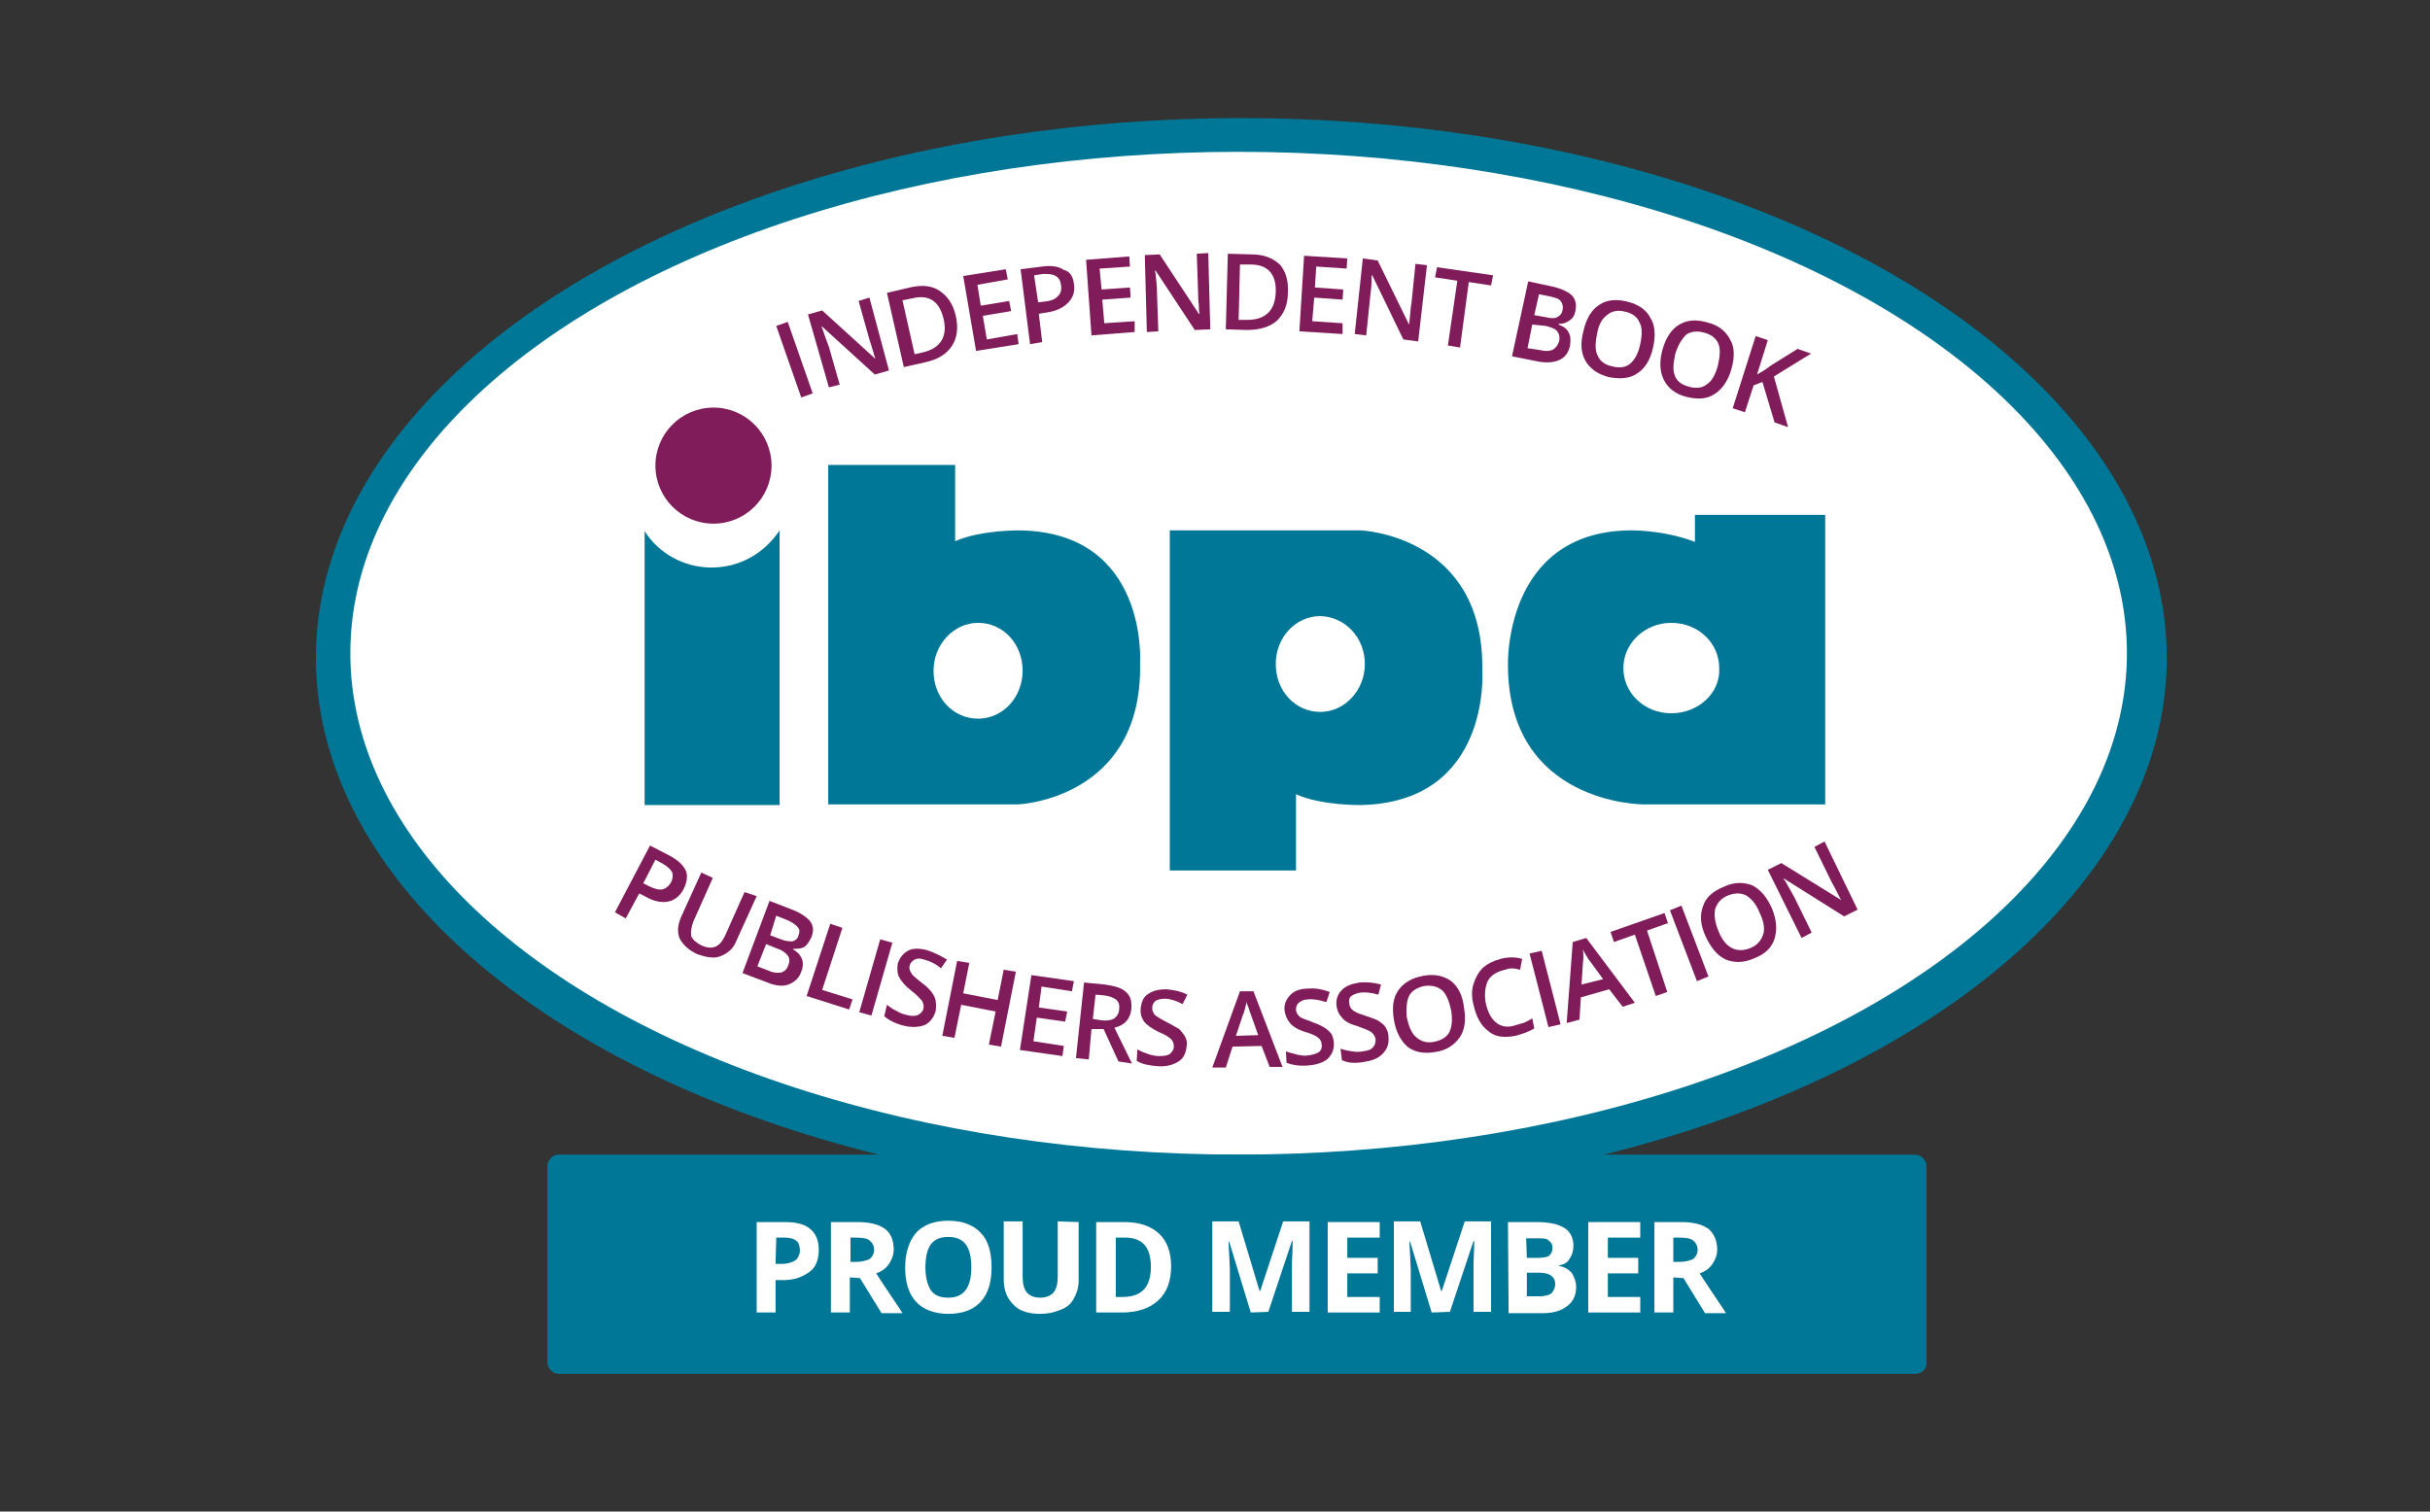
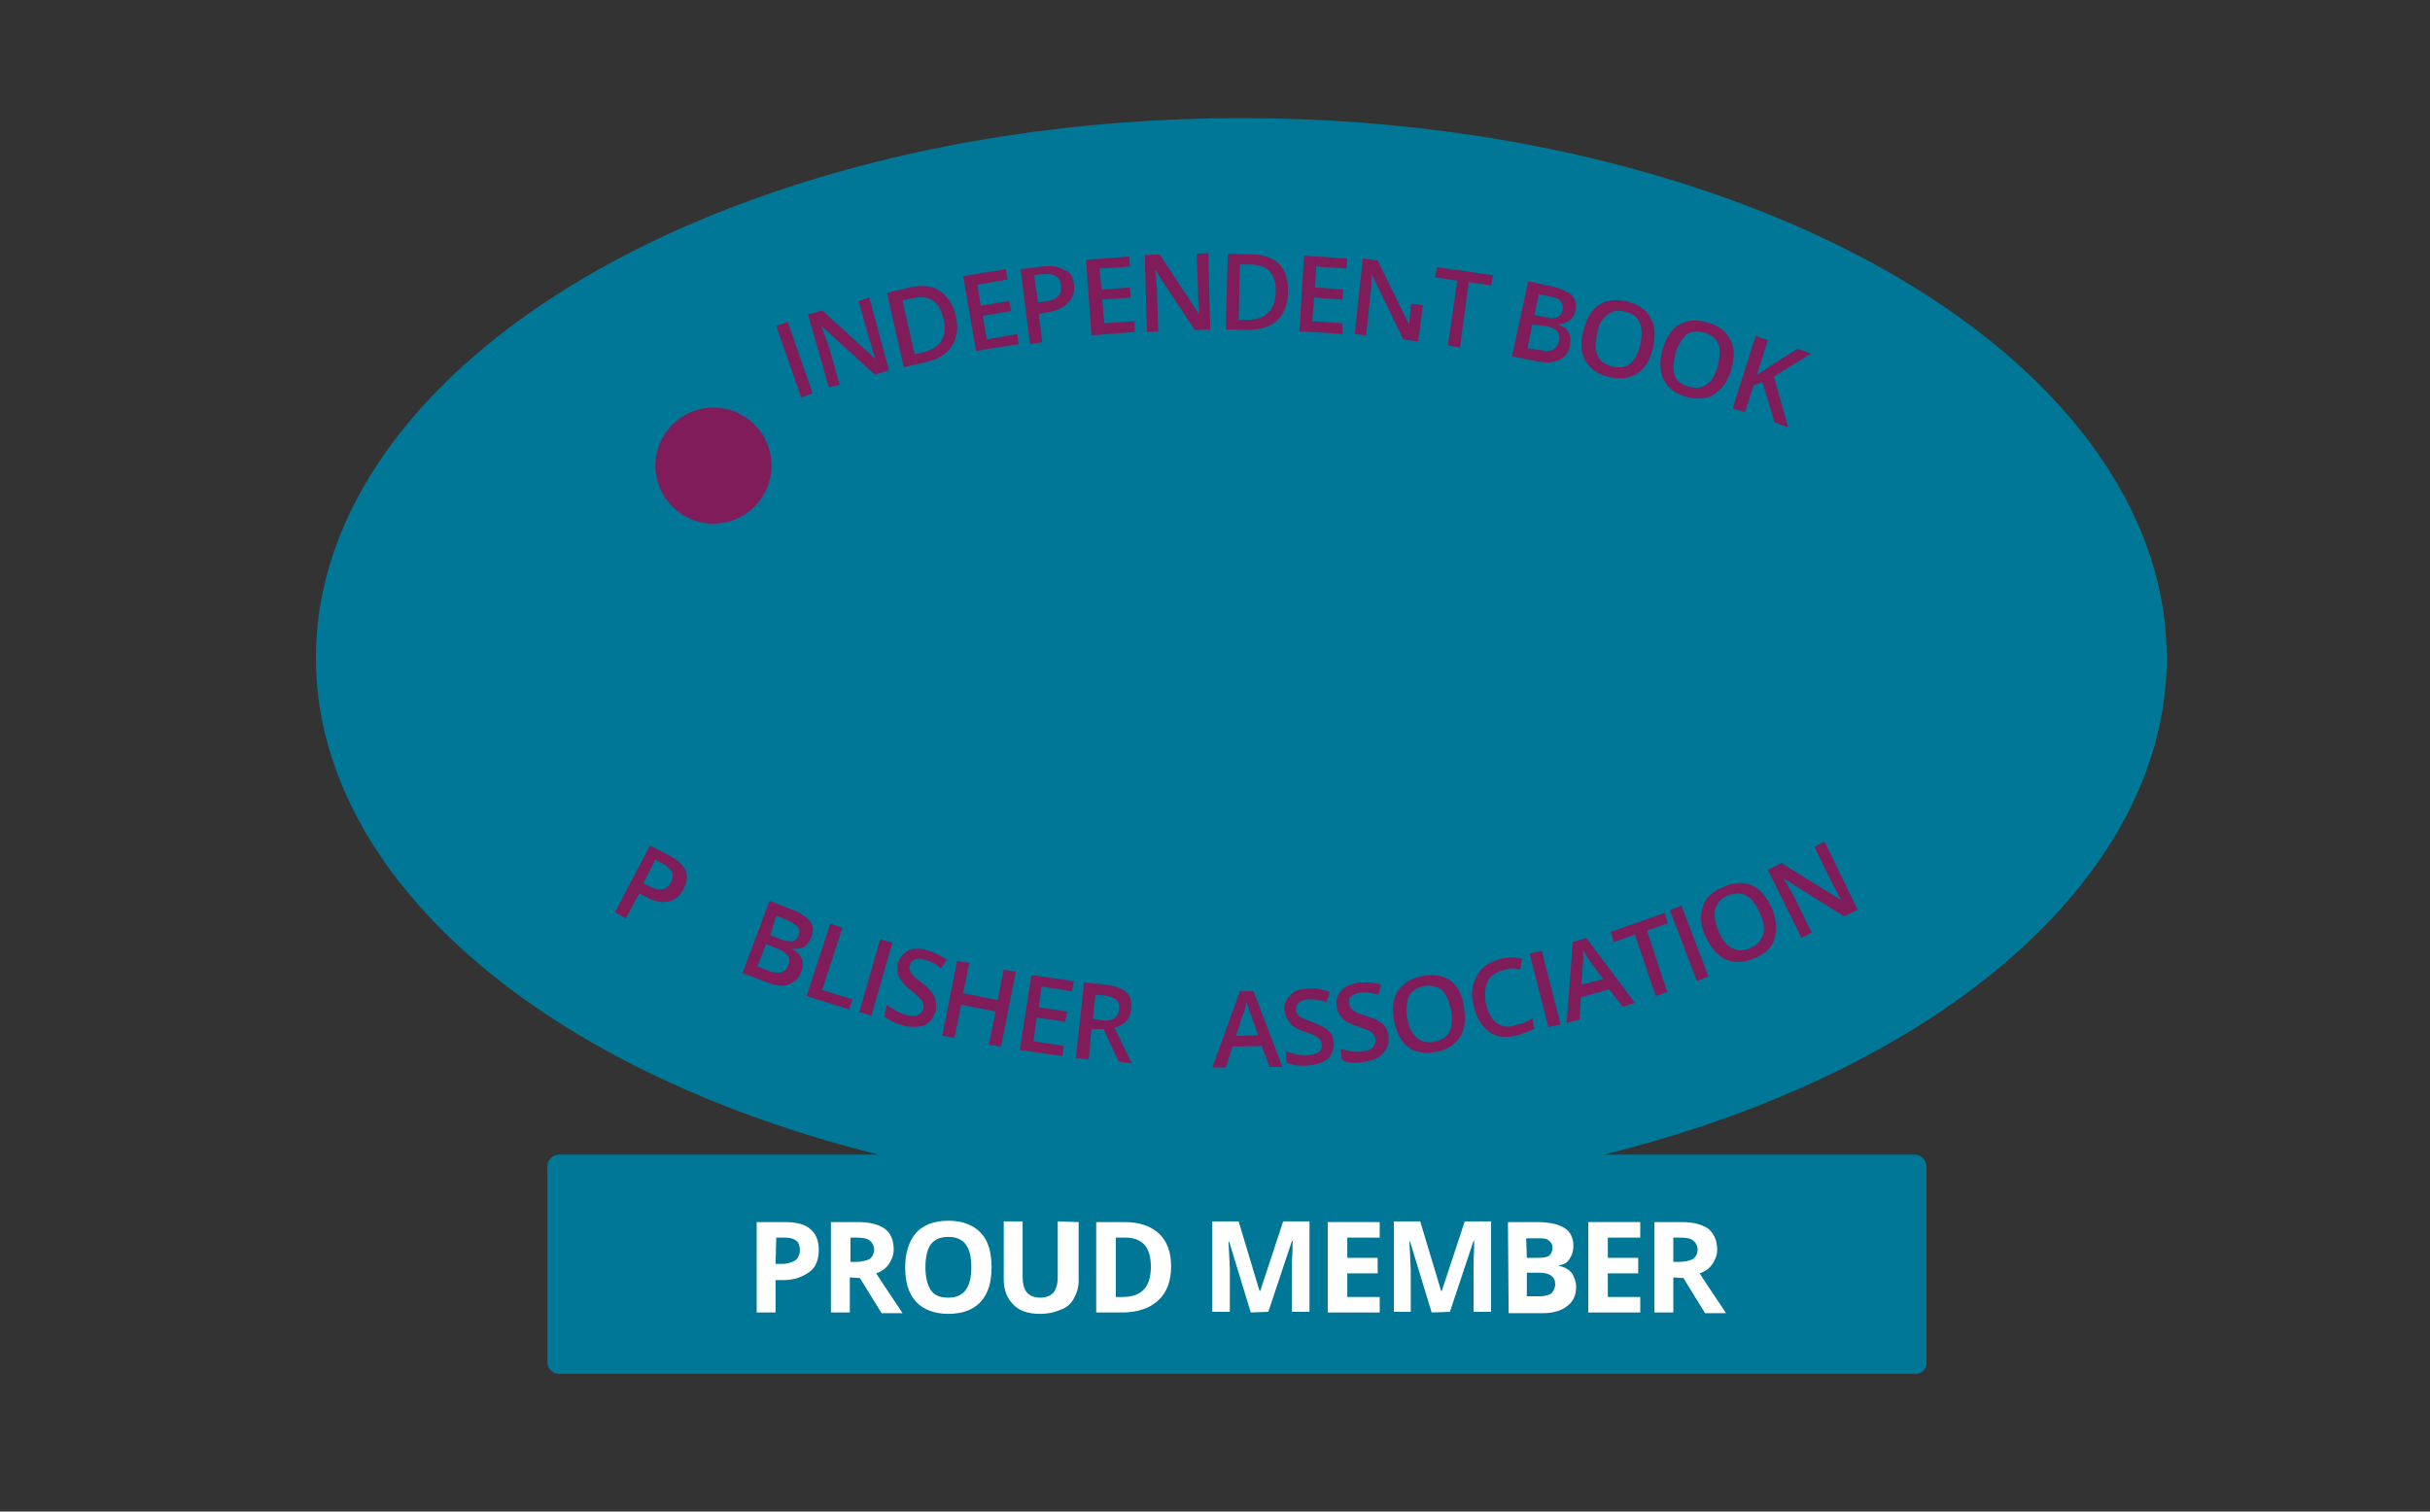
<svg xmlns="http://www.w3.org/2000/svg" version="1.1" id="Layer_1" x="0px" y="0px" viewBox="0 0 360 224" style="enable-background:new 0 0 360 224;" xml:space="preserve">
  <rect x="0" y="0" width="360" height="224" fill="#333333" stroke="none" />
  <style type="text/css">
	.st0{fill:#007796;}
	.st1{fill:#FFFFFF;}
	.st2{fill:#801C59;}
</style>
  <g>
    <ellipse class="st0" cx="183.9" cy="97.5" rx="137.1" ry="80" />
-     <ellipse class="st1" cx="183.5" cy="96.8" rx="131.6" ry="74.3" />
    <path class="st0" d="M105.4,84.1c-4.2,0-7.9-2.2-9.9-5.4v40.6h20V78.6C113.3,81.9,109.7,84.1,105.4,84.1z" />
    <path class="st0" d="M151.1,78.6c0,0-5.7-0.1-9.6,1.6V68.9h-18.8v50.3H137h4.5h9.4c0,0,18.4-0.8,18-20.9   C168.9,98.3,170.2,78.9,151.1,78.6z M144.9,106.5c-3.7,0-6.6-3.1-6.6-7.1c0-3.9,3-7.1,6.6-7.1c3.7,0,6.6,3.1,6.6,7.1   C151.5,103.3,148.6,106.5,144.9,106.5z" />
    <path class="st0" d="M219.6,99.5c0.4-20.2-18-20.9-18-20.9h-9.4h-4.5h-14.4V129H192v-11.3c3.8,1.7,9.6,1.6,9.6,1.6   C220.9,118.9,219.6,99.5,219.6,99.5z M202.2,98.4c0,3.9-3,7.1-6.6,7.1c-3.7,0-6.6-3.1-6.6-7.1s3-7.1,6.6-7.1   C199.3,91.4,202.2,94.5,202.2,98.4z" />
    <path class="st0" d="M251.1,76.3v4c-5-1.9-9.9-1.7-9.9-1.7c-18.4,0.4-17.8,19.9-17.8,19.9c0,20.7,20,20.7,20,20.7h7.6h6.1h13.3   V76.3H251.1z M247.6,105.7c-4,0-7.1-3-7.1-6.7c0-3.7,3.2-6.7,7.1-6.7c4,0,7.1,3,7.1,6.7C254.9,102.7,251.6,105.7,247.6,105.7z" />
    <circle class="st2" cx="105.7" cy="69" r="8.6" />
    <g>
      <g>
        <path class="st2" d="M118.7,58.9L115,48.3l1.7-0.6l3.7,10.6L118.7,58.9z" />
        <path class="st2" d="M131.7,54.9l-2.1,0.6l-7.8-7.1h-0.1l0.2,0.5c0.3,0.9,0.6,1.7,0.9,2.5l1.6,5.6l-1.6,0.4l-3.1-10.8l2.1-0.6     l7.8,7.1h0.1c-0.1-0.1-0.2-0.5-0.4-1.2s-0.4-1.3-0.5-1.6l-1.6-5.7l1.6-0.5L131.7,54.9z" />
        <path class="st2" d="M141.6,46.8c0.4,1.8,0.2,3.3-0.6,4.5s-2.1,2-4,2.4l-3.1,0.7l-2.5-11l3.4-0.8c1.8-0.4,3.2-0.3,4.4,0.5     C140.4,43.9,141.2,45.1,141.6,46.8z M139.8,47.3c-0.6-2.6-2.1-3.7-4.6-3.1l-1.5,0.3l1.8,8l1.3-0.3     C139.3,51.6,140.4,49.9,139.8,47.3z" />
        <path class="st2" d="M150.9,51l-6.3,1l-1.9-11.1l6.3-1l0.3,1.5l-4.5,0.8l0.5,3.1l4.2-0.7l0.3,1.5l-4.2,0.7l0.6,3.5l4.5-0.8     L150.9,51z" />
        <path class="st2" d="M159.1,42.1c0.2,1.2-0.2,2.1-0.9,2.8c-0.7,0.7-1.7,1.2-3.1,1.4l-1.2,0.2l0.5,4.2l-1.8,0.3l-1.4-11.1l3.2-0.4     c1.4-0.2,2.5,0,3.2,0.5C158.5,40.2,159,41,159.1,42.1z M153.8,44.8l0.9-0.1c0.9-0.1,1.6-0.3,2-0.8c0.4-0.3,0.6-0.9,0.5-1.6     c-0.1-0.7-0.3-1.1-0.8-1.4s-1-0.3-1.9-0.3l-1.3,0.2L153.8,44.8z" />
        <path class="st2" d="M168.1,49.2l-6.4,0.5l-0.8-11.2l6.4-0.5l0.1,1.5l-4.5,0.3l0.3,3.1l4.2-0.3l0.1,1.5l-4.2,0.3l0.3,3.5l4.5-0.3     L168.1,49.2z" />
        <path class="st2" d="M179.3,48.8l-2.3,0.1l-5.8-8.8h-0.1l0.1,0.5c0.1,0.9,0.2,1.8,0.2,2.6l0.2,5.9l-1.7,0.1l-0.3-11.4l2.2-0.1     l5.8,8.8h0.1c0-0.1-0.1-0.5-0.1-1.3c-0.1-0.8-0.1-1.4-0.1-1.7l-0.2-5.9l1.7-0.1L179.3,48.8z" />
        <path class="st2" d="M190.8,43.3c0,1.9-0.6,3.2-1.6,4.2c-1,0.9-2.5,1.4-4.5,1.4l-3.1-0.1l0.3-11.2l3.5,0.1c1.8,0,3.1,0.5,4.2,1.5     C190.4,40.1,190.9,41.5,190.8,43.3z M189,43.3c0.1-2.7-1.2-4.1-3.7-4.1h-1.6l-0.2,8.2h1.3C187.5,47.4,188.9,46,189,43.3z" />
        <path class="st2" d="M198.9,49.5l-6.4-0.4l0.7-11.2l6.4,0.4l-0.1,1.5l-4.5-0.3l-0.2,3.1l4.2,0.3l-0.1,1.5l-4.2-0.3l-0.3,3.5     l4.5,0.3L198.9,49.5z" />
-         <path class="st2" d="M210.1,50.6l-2.2-0.3l-4.6-9.5h-0.1v0.5c0,0.9-0.1,1.8-0.2,2.6l-0.6,5.8l-1.7-0.2l1.2-11.2l2.2,0.3l4.6,9.4     h0.1c0-0.1,0-0.5,0.1-1.3c0.1-0.8,0.1-1.4,0.2-1.7l0.6-5.9l1.7,0.2L210.1,50.6z" />
+         <path class="st2" d="M210.1,50.6l-2.2-0.3l-4.6-9.5h-0.1v0.5c0,0.9-0.1,1.8-0.2,2.6l-0.6,5.8l-1.7-0.2l1.2-11.2l2.2,0.3l4.6,9.4     h0.1c0-0.1,0-0.5,0.1-1.3c0.1-0.8,0.1-1.4,0.2-1.7l1.7,0.2L210.1,50.6z" />
        <path class="st2" d="M216.3,51.5l-1.8-0.3l1.4-9.6l-3.3-0.5l0.3-1.5l8.3,1.2l-0.3,1.5l-3.3-0.5L216.3,51.5z" />
        <path class="st2" d="M226.4,41.7l3.3,0.7c1.5,0.3,2.5,0.8,3.1,1.3c0.6,0.6,0.8,1.4,0.6,2.3c-0.1,0.7-0.4,1.2-0.9,1.5     c-0.4,0.3-0.9,0.5-1.6,0.5v0.1c0.8,0.3,1.3,0.7,1.5,1.2c0.3,0.5,0.3,1.1,0.2,1.9c-0.2,1-0.7,1.7-1.5,2.1     c-0.8,0.4-1.8,0.5-3.1,0.3l-4-0.8L226.4,41.7z M227,48.1l-0.7,3.5l2,0.3c0.8,0.2,1.4,0.1,1.8-0.1c0.4-0.3,0.7-0.6,0.9-1.3     c0.1-0.6,0-1-0.3-1.4s-0.9-0.6-1.7-0.8L227,48.1z M227.3,46.7L229,47c0.8,0.2,1.4,0.2,1.7,0c0.4-0.2,0.7-0.5,0.8-1.1     c0.1-0.5,0-0.9-0.3-1.3s-0.9-0.5-1.7-0.7l-1.5-0.3L227.3,46.7z" />
        <path class="st2" d="M244.9,51.5c-0.4,1.8-1.2,3.1-2.3,3.8c-1.1,0.8-2.5,0.9-4.2,0.6c-1.6-0.4-2.8-1.2-3.5-2.4s-0.8-2.7-0.3-4.5     c0.4-1.8,1.2-3.1,2.3-3.8c1.1-0.8,2.6-0.9,4.2-0.5s2.8,1.2,3.4,2.4C245.2,48.2,245.3,49.7,244.9,51.5z M236.6,49.5     c-0.3,1.4-0.3,2.5,0.1,3.2c0.3,0.8,1.1,1.4,2.2,1.6c1.1,0.3,2,0.1,2.6-0.4c0.7-0.6,1.2-1.5,1.5-2.9c0.3-1.4,0.3-2.5-0.1-3.2     c-0.3-0.8-1.1-1.4-2.1-1.6c-1.1-0.3-2-0.1-2.6,0.4C237.3,47.2,236.8,48.2,236.6,49.5z" />
        <path class="st2" d="M256.5,54.7c-0.5,1.8-1.4,3-2.5,3.7c-1.2,0.8-2.6,0.8-4.2,0.4s-2.7-1.3-3.3-2.5c-0.6-1.2-0.7-2.7-0.2-4.5     c0.5-1.8,1.4-3.1,2.5-3.7c1.2-0.7,2.5-0.8,4.2-0.3c1.6,0.4,2.7,1.3,3.3,2.5C257,51.4,257,53,256.5,54.7z M248.2,52.4     c-0.3,1.4-0.4,2.4-0.1,3.2c0.3,0.9,1,1.4,2.1,1.7c1,0.3,2,0.2,2.6-0.3c0.8-0.5,1.3-1.4,1.7-2.8c0.3-1.4,0.4-2.4,0.1-3.2     c-0.3-0.8-1-1.4-2.1-1.7c-1-0.3-2-0.2-2.7,0.3C249.2,50.2,248.6,51.1,248.2,52.4z" />
        <path class="st2" d="M264.9,63.3l-2-0.7l-1.8-6l-1.3,0.5l-1.3,4l-1.8-0.6l3.4-10.7l1.8,0.6l-1.6,5.1c0.7-0.4,1.4-0.8,2-1.3l4-2.5     l2,0.7c-2.6,1.6-4.4,2.7-5.5,3.4L264.9,63.3z" />
      </g>
    </g>
    <g>
      <g>
        <path class="st2" d="M101.3,131.7c-0.5,1-1.3,1.7-2.3,1.9c-0.9,0.2-2.1,0-3.3-0.7l-1-0.5l-2,3.7l-1.6-0.9l5.2-9.9l2.9,1.5     c1.3,0.7,2,1.4,2.4,2.2C101.9,129.7,101.8,130.7,101.3,131.7z M95.3,130.9l0.8,0.4c0.8,0.4,1.5,0.6,2,0.5c0.5-0.1,0.9-0.4,1.3-1     c0.3-0.6,0.3-1.1,0.2-1.5c-0.2-0.4-0.7-0.9-1.4-1.3l-1.1-0.6L95.3,130.9z" />
-         <path class="st2" d="M112.1,132.8l-3,6.6c-0.3,0.8-0.8,1.4-1.4,1.8c-0.6,0.4-1.3,0.7-2,0.7c-0.8,0-1.5-0.2-2.4-0.5     c-1.3-0.6-2.1-1.4-2.6-2.3c-0.4-1-0.3-2,0.2-3.2l3-6.6l1.7,0.8l-2.9,6.5c-0.3,0.9-0.4,1.5-0.3,2.1c0.2,0.6,0.8,1,1.5,1.4     c1.6,0.7,2.7,0.3,3.5-1.4l2.9-6.5L112.1,132.8z" />
        <path class="st2" d="M114,133.5l3.1,1.2c1.4,0.5,2.4,1.2,2.9,1.8c0.5,0.7,0.6,1.4,0.2,2.4c-0.3,0.6-0.6,1.1-1,1.4     c-0.5,0.3-1,0.3-1.7,0.3v0.1c0.7,0.4,1.1,0.9,1.3,1.4c0.2,0.5,0.2,1.2-0.1,1.9c-0.3,0.9-0.9,1.5-1.9,1.9     c-0.8,0.3-1.9,0.2-3.1-0.3l-3.7-1.4L114,133.5z M113.5,139.9l-1.3,3.3l1.8,0.7c0.7,0.3,1.3,0.3,1.8,0.2c0.5-0.2,0.8-0.5,1-1.1     c0.2-0.5,0.2-1-0.1-1.4s-0.8-0.8-1.5-1L113.5,139.9z M114.1,138.6l1.6,0.6c0.7,0.3,1.3,0.3,1.7,0.3c0.4-0.1,0.8-0.4,0.9-0.9     c0.2-0.5,0.2-0.9-0.2-1.3c-0.3-0.3-0.8-0.7-1.6-1l-1.5-0.6L114.1,138.6z" />
        <path class="st2" d="M119.5,147.6l3.5-10.7l1.8,0.6l-3,9.2l4.5,1.4l-0.5,1.5L119.5,147.6z" />
        <path class="st2" d="M127.3,150l3.1-10.8l1.8,0.5l-3.1,10.8L127.3,150z" />
        <path class="st2" d="M138.6,149.9c-0.3,0.9-0.8,1.6-1.6,2c-0.8,0.3-1.9,0.4-3.1,0.1c-1.2-0.3-2.2-0.8-2.9-1.4l0.4-1.7     c0.4,0.3,0.9,0.7,1.4,0.9c0.5,0.3,1,0.5,1.5,0.6c0.7,0.2,1.3,0.2,1.7,0s0.7-0.5,0.8-0.9c0.1-0.4,0-0.8-0.2-1.2     c-0.3-0.3-0.8-0.9-1.6-1.5c-0.9-0.7-1.4-1.3-1.8-2c-0.3-0.6-0.3-1.3-0.2-2c0.3-0.9,0.8-1.5,1.5-1.9s1.7-0.4,2.8-0.1     c1,0.3,2,0.8,3,1.4l-0.9,1.3c-0.8-0.7-1.7-1.1-2.5-1.3c-0.6-0.2-1-0.2-1.4,0c-0.3,0.2-0.6,0.4-0.7,0.8c-0.1,0.3-0.1,0.5,0,0.8     c0.1,0.3,0.3,0.5,0.4,0.7c0.3,0.3,0.7,0.6,1.3,1.1c0.7,0.5,1.2,1,1.5,1.4c0.3,0.4,0.5,0.8,0.6,1.2     C138.7,148.8,138.7,149.4,138.6,149.9z" />
        <path class="st2" d="M148.3,155.1l-1.8-0.3l1-4.9l-5.1-1l-1,4.9l-1.8-0.3l2.2-11.1l1.8,0.3l-0.9,4.5l5.1,1l0.9-4.5l1.8,0.3     L148.3,155.1z" />
        <path class="st2" d="M157.4,156.5l-6.3-0.9l1.7-11.1l6.3,0.9l-0.3,1.5l-4.5-0.7l-0.4,3.1l4.2,0.6l-0.3,1.5l-4.2-0.6l-0.5,3.5     l4.5,0.7L157.4,156.5z" />
        <path class="st2" d="M161.7,152.5l-0.4,4.5l-1.9-0.2l1.2-11.2l3.1,0.3c1.4,0.2,2.5,0.5,3.1,1.1c0.7,0.6,0.9,1.4,0.8,2.6     c-0.2,1.4-0.9,2.3-2.5,2.7l2.6,5.3l-2-0.3l-2.2-4.8L161.7,152.5z M161.9,151l1.3,0.2c0.8,0.1,1.4,0,1.9-0.3     c0.4-0.3,0.7-0.8,0.7-1.4c0.1-0.6-0.1-1.1-0.5-1.4s-1-0.5-1.8-0.6l-1.2-0.1L161.9,151z" />
-         <path class="st2" d="M175.8,155c-0.1,1-0.4,1.8-1.2,2.3c-0.8,0.5-1.8,0.8-3.1,0.7c-1.3-0.1-2.3-0.3-3.1-0.8l0.1-1.7     c0.5,0.3,1,0.5,1.6,0.7c0.6,0.2,1.1,0.3,1.6,0.3c0.8,0,1.3-0.1,1.6-0.3c0.3-0.3,0.6-0.6,0.6-1.1c0-0.4-0.1-0.8-0.4-1.1     c-0.3-0.3-0.9-0.7-1.9-1.1c-1-0.5-1.7-1-2.1-1.5c-0.4-0.6-0.6-1.2-0.5-2c0.1-0.9,0.4-1.7,1.1-2.1c0.7-0.5,1.6-0.7,2.7-0.7     c1.1,0.1,2.1,0.3,3.1,0.8l-0.7,1.4c-0.9-0.5-1.9-0.8-2.6-0.8c-0.6,0-1,0.1-1.4,0.3c-0.3,0.3-0.5,0.6-0.5,1c0,0.3,0,0.5,0.2,0.8     c0.1,0.3,0.3,0.4,0.6,0.6c0.3,0.2,0.8,0.5,1.4,0.8c0.8,0.4,1.4,0.8,1.8,1c0.3,0.3,0.6,0.7,0.8,1C175.8,154,175.9,154.5,175.8,155     z" />
        <path class="st2" d="M188.1,158.1l-1.2-3.1l-4.3,0.1l-1,3.1h-2l4.1-11.3h2l4.3,11.2H188.1z M186.4,153.4l-1.1-3.1     c-0.1-0.2-0.2-0.5-0.3-0.9c-0.2-0.4-0.3-0.8-0.3-0.9c-0.2,0.6-0.3,1.4-0.6,2l-1,3L186.4,153.4z" />
        <path class="st2" d="M197.6,154.5c0.1,1-0.3,1.8-0.9,2.4c-0.7,0.6-1.7,0.9-3,1c-1.3,0.1-2.3-0.1-3.1-0.4l-0.1-1.7     c0.5,0.2,1.1,0.3,1.7,0.5c0.6,0.1,1.1,0.2,1.6,0.1c0.8-0.1,1.3-0.3,1.6-0.5s0.5-0.7,0.4-1.1c0-0.4-0.2-0.8-0.5-1     c-0.3-0.3-1-0.6-2-0.9c-1-0.3-1.8-0.8-2.2-1.3s-0.7-1.1-0.8-1.9c-0.1-0.9,0.3-1.7,0.9-2.3s1.5-0.9,2.6-0.9     c1.1-0.1,2.1,0.1,3.2,0.5l-0.5,1.5c-1-0.3-2-0.5-2.7-0.4c-0.6,0-1,0.2-1.4,0.5c-0.3,0.3-0.4,0.6-0.4,1c0,0.3,0.1,0.5,0.3,0.8     c0.2,0.2,0.3,0.4,0.7,0.5c0.3,0.2,0.9,0.3,1.5,0.6c0.9,0.3,1.4,0.6,1.9,0.9c0.4,0.3,0.7,0.6,0.9,0.9     C197.4,153.6,197.6,154,197.6,154.5z" />
        <path class="st2" d="M205.7,153.7c0.1,1-0.2,1.8-0.9,2.5c-0.7,0.7-1.6,1-2.9,1.2c-1.3,0.2-2.3,0.1-3.1-0.3l-0.2-1.7     c0.5,0.2,1.1,0.3,1.7,0.4s1.1,0.1,1.6,0c0.8-0.1,1.3-0.3,1.5-0.6c0.3-0.3,0.4-0.7,0.4-1.2c-0.1-0.4-0.3-0.8-0.6-1     c-0.3-0.3-1-0.5-2-0.9c-1.1-0.3-1.9-0.7-2.3-1.2c-0.5-0.5-0.8-1.1-0.9-1.9c-0.1-0.9,0.2-1.7,0.8-2.3c0.6-0.6,1.4-0.9,2.6-1.1     c1.1-0.1,2.1,0,3.2,0.3l-0.4,1.5c-1-0.3-2-0.4-2.7-0.3c-0.6,0.1-1,0.3-1.3,0.5s-0.4,0.7-0.3,1.1c0,0.3,0.1,0.5,0.3,0.8     c0.2,0.2,0.3,0.3,0.7,0.5c0.3,0.2,0.8,0.3,1.6,0.6c0.9,0.3,1.5,0.5,1.9,0.8c0.4,0.3,0.8,0.6,0.9,0.9     C205.6,152.8,205.7,153.2,205.7,153.7z" />
        <path class="st2" d="M216.9,149.4c0.3,1.8,0.1,3.3-0.7,4.4c-0.8,1.1-2,1.9-3.6,2.1c-1.7,0.3-3.1,0-4.1-0.8c-1-0.9-1.7-2.2-2-4     c-0.3-1.9-0.1-3.3,0.7-4.4c0.8-1.1,2-1.8,3.7-2.1c1.6-0.3,3,0,4.1,0.8C216,146.2,216.7,147.5,216.9,149.4z M208.4,150.7     c0.3,1.4,0.7,2.4,1.4,3c0.7,0.6,1.5,0.9,2.6,0.7c1.1-0.2,1.9-0.7,2.3-1.4c0.4-0.8,0.5-1.9,0.3-3.2c-0.3-1.4-0.7-2.4-1.3-3     c-0.7-0.6-1.5-0.8-2.6-0.7c-1.1,0.2-1.9,0.7-2.3,1.4C208.4,148.2,208.3,149.4,208.4,150.7z" />
        <path class="st2" d="M222.6,143.8c-1,0.3-1.8,0.8-2.2,1.6c-0.4,0.9-0.5,2-0.3,3.2c0.3,1.4,0.8,2.3,1.5,2.9     c0.7,0.6,1.6,0.8,2.7,0.5c0.4-0.1,0.9-0.3,1.4-0.4c0.4-0.2,0.9-0.4,1.3-0.7l0.3,1.5c-0.8,0.5-1.7,0.8-2.8,1.1     c-1.6,0.3-3,0.2-4-0.7c-1.1-0.8-1.8-2.1-2.2-3.9c-0.3-1.1-0.3-2.2,0-3.1c0.3-0.9,0.7-1.7,1.4-2.4c0.7-0.6,1.5-1,2.6-1.3     s2.2-0.3,3.2,0l-0.3,1.6c-0.4-0.1-0.9-0.2-1.3-0.2S223.1,143.7,222.6,143.8z" />
        <path class="st2" d="M229.4,152.2l-2.8-10.9l1.8-0.4l2.8,10.9L229.4,152.2z" />
        <path class="st2" d="M240.4,149.2l-2-2.6l-4.2,1.2l-0.2,3.3l-1.9,0.5l0.9-12l2-0.6l7.2,9.6L240.4,149.2z M237.5,145.1l-1.9-2.6     c-0.2-0.2-0.3-0.4-0.6-0.9s-0.4-0.7-0.5-0.9c0.1,0.7,0.1,1.4,0,2.1l-0.2,3.1L237.5,145.1z" />
        <path class="st2" d="M247,147l-1.7,0.6l-3.1-9.1l-3.1,1.1l-0.5-1.5l8-2.8l0.5,1.5l-3.1,1.1L247,147z" />
        <path class="st2" d="M251.4,145.4l-4-10.5l1.7-0.7l4,10.5L251.4,145.4z" />
        <path class="st2" d="M262.5,134.6c0.7,1.7,0.8,3.1,0.4,4.5c-0.4,1.3-1.4,2.3-3,2.9c-1.5,0.7-3,0.7-4.2,0.2     c-1.2-0.5-2.2-1.7-3-3.4c-0.8-1.7-0.9-3.2-0.4-4.5c0.4-1.3,1.4-2.2,3.1-2.9c1.5-0.7,2.9-0.7,4.2-0.2     C260.8,131.8,261.8,133,262.5,134.6z M254.6,138c0.5,1.3,1.2,2.1,2,2.5c0.8,0.4,1.7,0.4,2.7,0c1-0.4,1.6-1.1,1.9-2     c0.3-0.8,0.1-2-0.5-3.2c-0.5-1.3-1.2-2.1-2-2.6c-0.8-0.4-1.7-0.4-2.7,0c-1,0.4-1.6,1.1-1.9,2C253.9,135.8,254.1,136.8,254.6,138z     " />
        <path class="st2" d="M275.2,134.8l-2,1l-8.9-5.6h-0.1l0.3,0.4c0.5,0.9,0.9,1.6,1.3,2.3l2.6,5.3l-1.5,0.8l-5-10.1l2-1l8.9,5.5l0,0     c-0.1-0.1-0.3-0.5-0.6-1.1c-0.3-0.6-0.6-1.2-0.8-1.5l-2.6-5.3l1.5-0.8L275.2,134.8z" />
      </g>
    </g>
    <path class="st0" d="M283.8,203.6H82.8c-0.9,0-1.7-0.8-1.7-1.7v-29.1c0-0.9,0.8-1.7,1.7-1.7h200.9c0.9,0,1.7,0.8,1.7,1.7v29.1   C285.5,202.8,284.7,203.6,283.8,203.6z" />
    <g>
      <path class="st1" d="M121.3,185.2c0,1.4-0.4,2.6-1.4,3.3s-2.2,1.2-3.8,1.2h-1.2v4.8h-2.8v-13.4h4.2c1.6,0,2.9,0.3,3.7,1    C120.9,182.8,121.3,183.9,121.3,185.2z M114.9,187.3h0.9c0.8,0,1.5-0.2,2-0.5c0.4-0.3,0.7-0.9,0.7-1.5c0-0.7-0.2-1.2-0.5-1.4    c-0.3-0.3-0.9-0.5-1.7-0.5h-1.3L114.9,187.3L114.9,187.3z" />
      <path class="st1" d="M125.9,189.3v5.2h-2.8v-13.4h3.9c1.8,0,3.1,0.3,4.1,1c0.9,0.7,1.3,1.7,1.3,3.1c0,0.8-0.3,1.5-0.7,2.1    c-0.4,0.6-1,1.1-1.9,1.4c2,3.1,3.3,4.9,3.9,5.9h-3.1l-3.2-5.2L125.9,189.3L125.9,189.3z M125.9,187h0.9c0.9,0,1.5-0.2,2-0.4    c0.4-0.3,0.7-0.8,0.7-1.4c0-0.6-0.3-1.1-0.7-1.4c-0.4-0.3-1.1-0.4-2-0.4h-0.8V187z" />
      <path class="st1" d="M146.9,187.8c0,2.2-0.5,3.9-1.6,5.1c-1.1,1.2-2.7,1.8-4.8,1.8c-2,0-3.7-0.6-4.8-1.8c-1.1-1.2-1.6-2.9-1.6-5.1    s0.6-3.9,1.6-5.1c1.1-1.2,2.7-1.8,4.8-1.8c2,0,3.7,0.6,4.8,1.8C146.4,183.8,146.9,185.6,146.9,187.8z M137.1,187.8    c0,1.5,0.3,2.6,0.8,3.4c0.6,0.8,1.4,1.1,2.6,1.1c2.3,0,3.4-1.5,3.4-4.5c0-3.1-1.1-4.5-3.4-4.5c-1.1,0-2,0.3-2.6,1.1    C137.4,185.1,137.1,186.2,137.1,187.8z" />
      <path class="st1" d="M159.8,181.1v8.7c0,1-0.3,1.9-0.7,2.6c-0.4,0.8-1.1,1.4-2,1.7c-0.9,0.4-1.9,0.6-3,0.6c-1.7,0-3.1-0.4-4-1.4    c-0.9-0.9-1.4-2.1-1.4-3.7V181h2.8v8.2c0,1,0.2,1.8,0.6,2.3s1.1,0.8,2,0.8c0.9,0,1.6-0.3,2-0.8c0.4-0.5,0.6-1.3,0.6-2.3v-8.2    L159.8,181.1L159.8,181.1z" />
      <path class="st1" d="M173.5,187.6c0,2.2-0.6,3.9-1.9,5.1c-1.3,1.2-3.1,1.8-5.4,1.8h-3.8v-13.4h4.2c2.2,0,3.9,0.6,5.1,1.7    C172.9,183.9,173.5,185.6,173.5,187.6z M170.5,187.7c0-2.9-1.3-4.3-3.8-4.3h-1.4v8.8h1.2C169.2,192.1,170.5,190.7,170.5,187.7z" />
      <path class="st1" d="M185.3,194.5l-3.2-10.5H182c0.1,2.1,0.2,3.6,0.2,4.2v6.2h-2.6V181h3.9l3.1,10.3h0.1l3.4-10.3h3.9v13.4h-2.6    V188c0-0.3,0-0.7,0-1c0-0.4,0.1-1.4,0.1-3.1h-0.1l-3.5,10.5L185.3,194.5L185.3,194.5z" />
      <path class="st1" d="M204.4,194.5h-7.7v-13.4h7.7v2.3h-4.8v3h4.5v2.3h-4.5v3.5h4.8V194.5z" />
      <path class="st1" d="M212.1,194.5l-3.2-10.5h-0.1c0.1,2.1,0.2,3.6,0.2,4.2v6.2h-2.5V181h3.9l3.1,10.3h0.1l3.4-10.3h3.9v13.4h-2.6    V188c0-0.3,0-0.7,0-1c0-0.4,0.1-1.4,0.1-3.1h-0.1l-3.5,10.5L212.1,194.5L212.1,194.5z" />
      <path class="st1" d="M223.4,181.1h4.2c1.9,0,3.3,0.3,4.2,0.9c0.8,0.5,1.3,1.4,1.3,2.6c0,0.8-0.2,1.4-0.6,2    c-0.3,0.5-0.8,0.8-1.5,0.9v0.1c0.9,0.2,1.4,0.5,1.9,1.1c0.3,0.5,0.6,1.2,0.6,2c0,1.2-0.4,2.2-1.4,2.9c-0.9,0.7-2.1,1-3.6,1h-5    L223.4,181.1L223.4,181.1z M226.2,186.4h1.6c0.8,0,1.4-0.1,1.7-0.3c0.3-0.3,0.5-0.6,0.5-1.2c0-0.5-0.2-0.8-0.6-1.1    c-0.3-0.3-0.9-0.3-1.8-0.3h-1.5L226.2,186.4L226.2,186.4z M226.2,188.6v3.5h1.9c0.8,0,1.4-0.2,1.7-0.4c0.3-0.3,0.6-0.8,0.6-1.4    c0-1.1-0.8-1.7-2.4-1.7H226.2z" />
      <path class="st1" d="M243,194.5h-7.7v-13.4h7.7v2.3h-4.8v3h4.5v2.3h-4.5v3.5h4.8V194.5z" />
      <path class="st1" d="M247.9,189.3v5.2h-2.8v-13.4h3.9c1.8,0,3.1,0.3,4.1,1c0.8,0.7,1.3,1.7,1.3,3.1c0,0.8-0.3,1.5-0.7,2.1    c-0.4,0.6-1,1.1-1.9,1.4c2,3.1,3.3,4.9,3.9,5.9h-3.1l-3.2-5.2L247.9,189.3L247.9,189.3z M247.9,187h0.9c0.9,0,1.5-0.2,2-0.4    c0.4-0.3,0.7-0.8,0.7-1.4c0-0.6-0.3-1.1-0.7-1.4s-1.1-0.4-2-0.4h-0.9V187z" />
    </g>
  </g>
</svg>